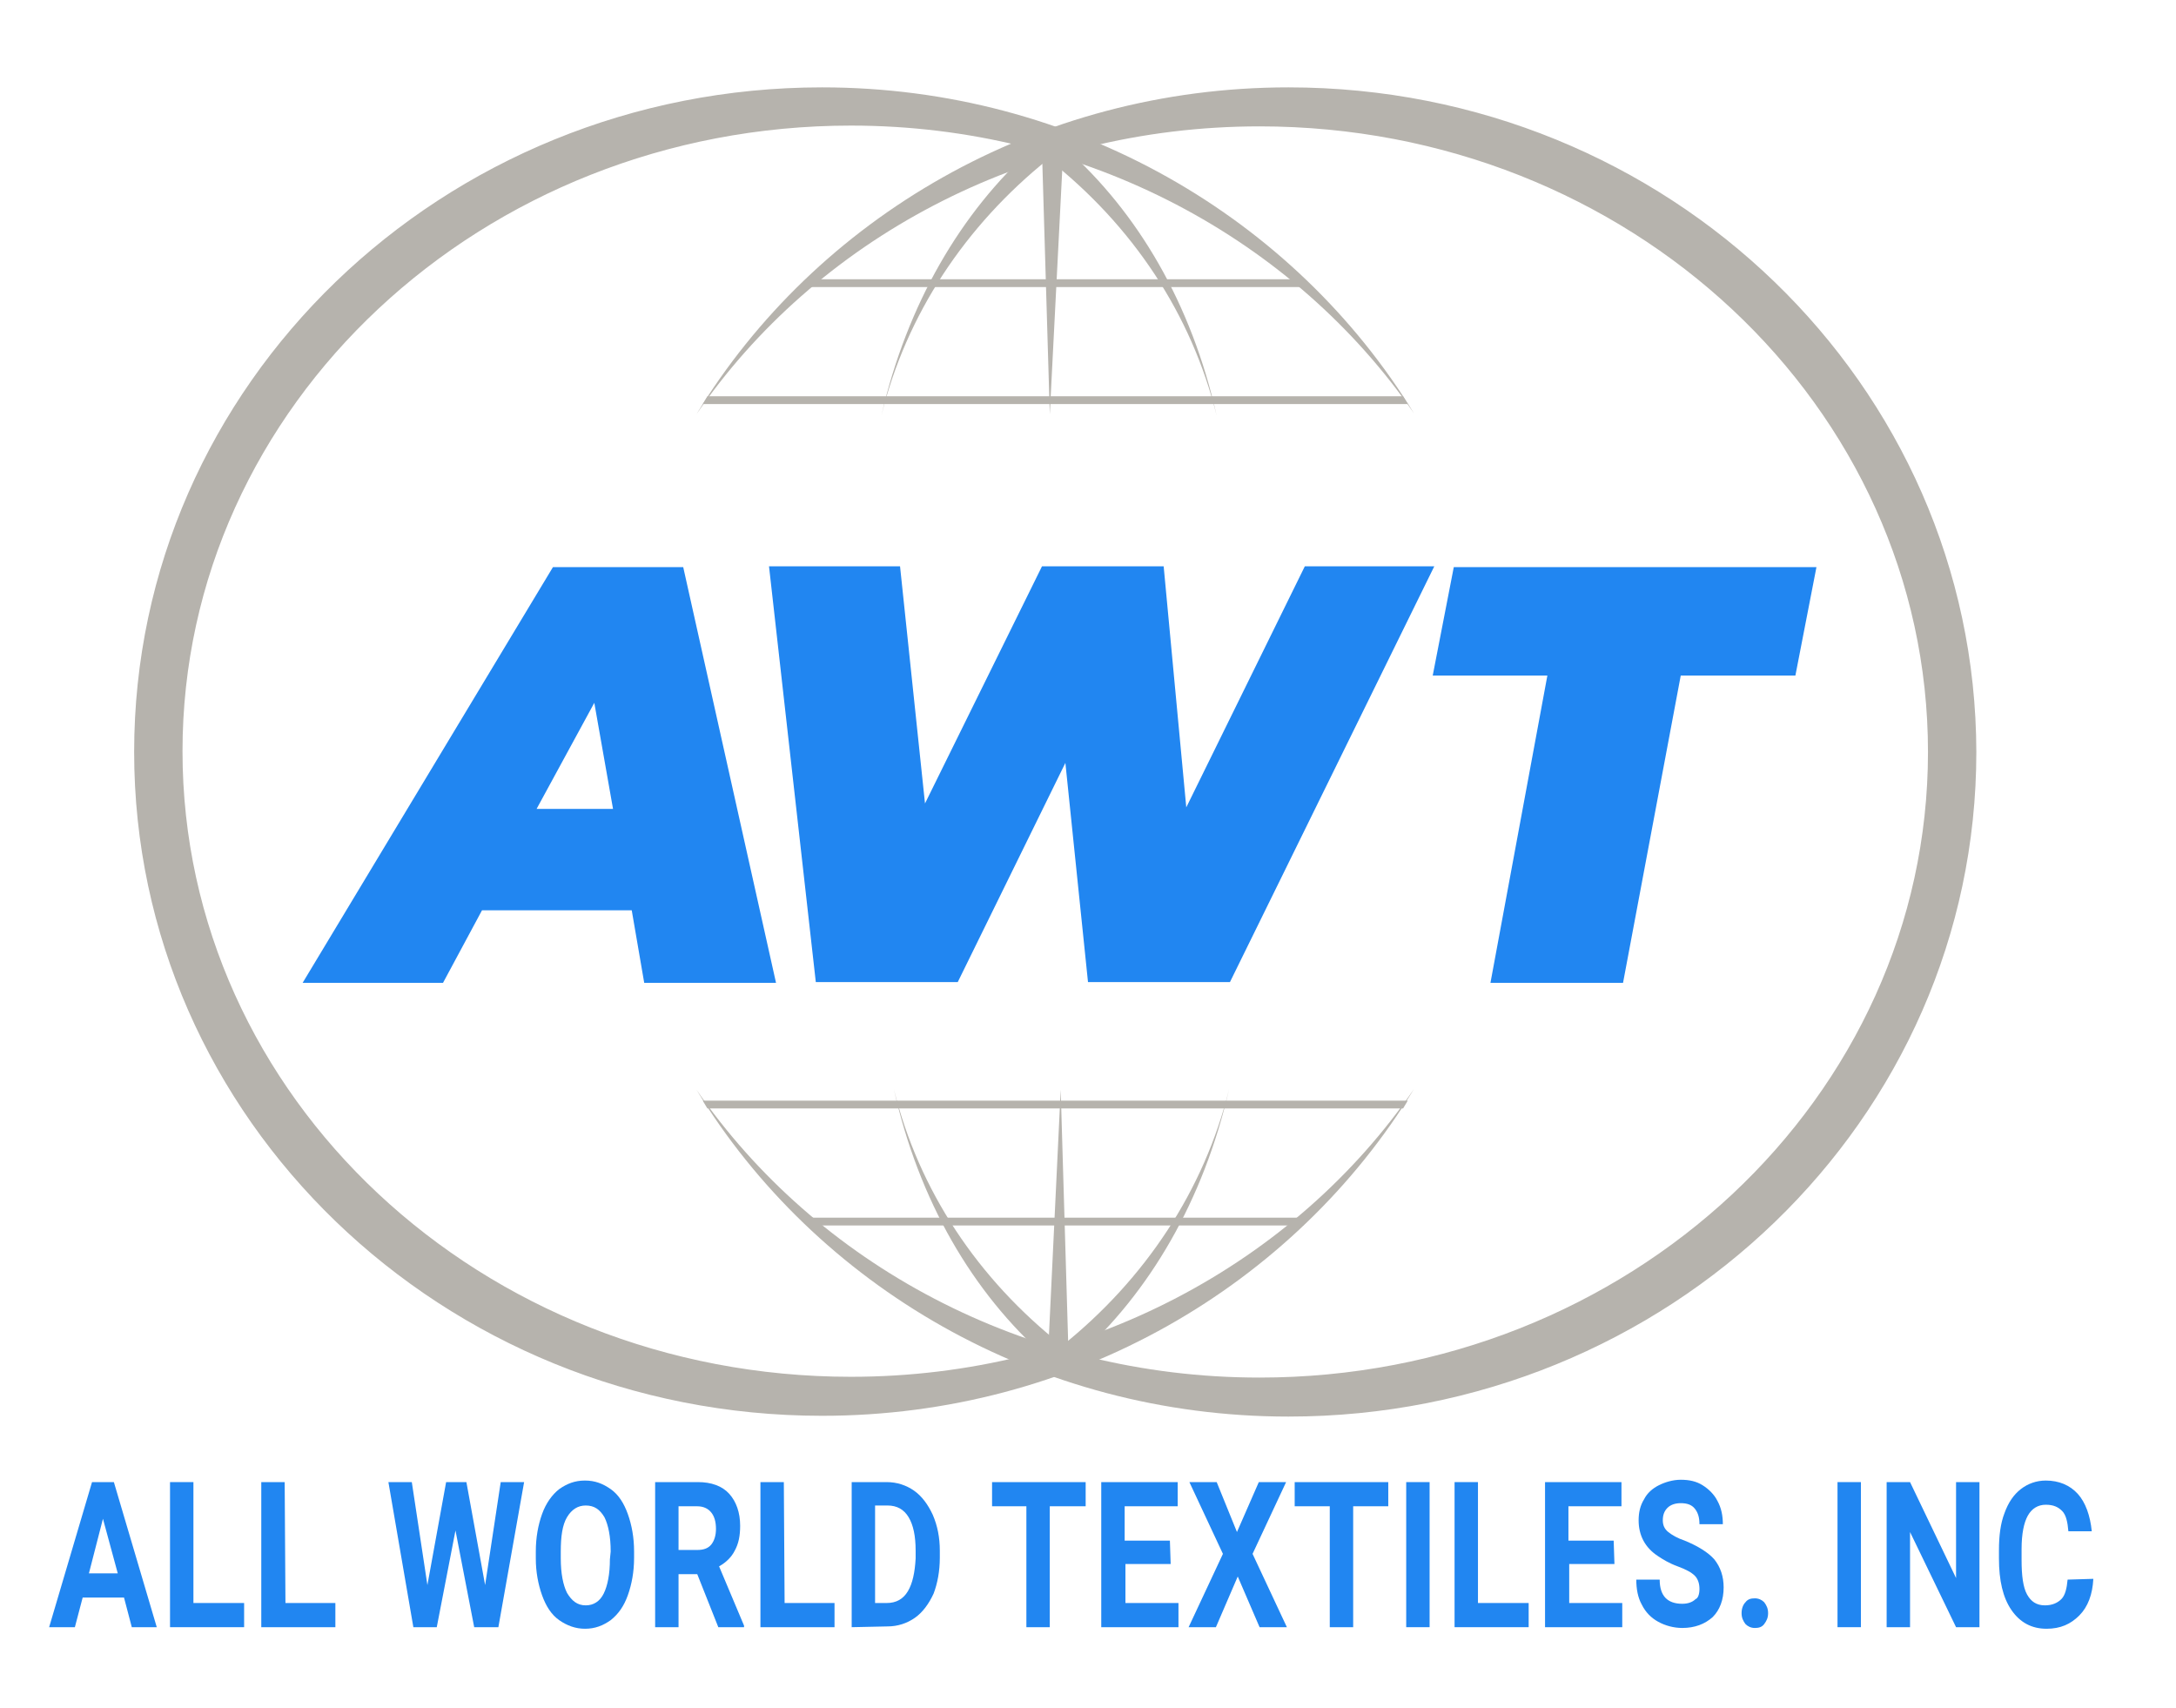
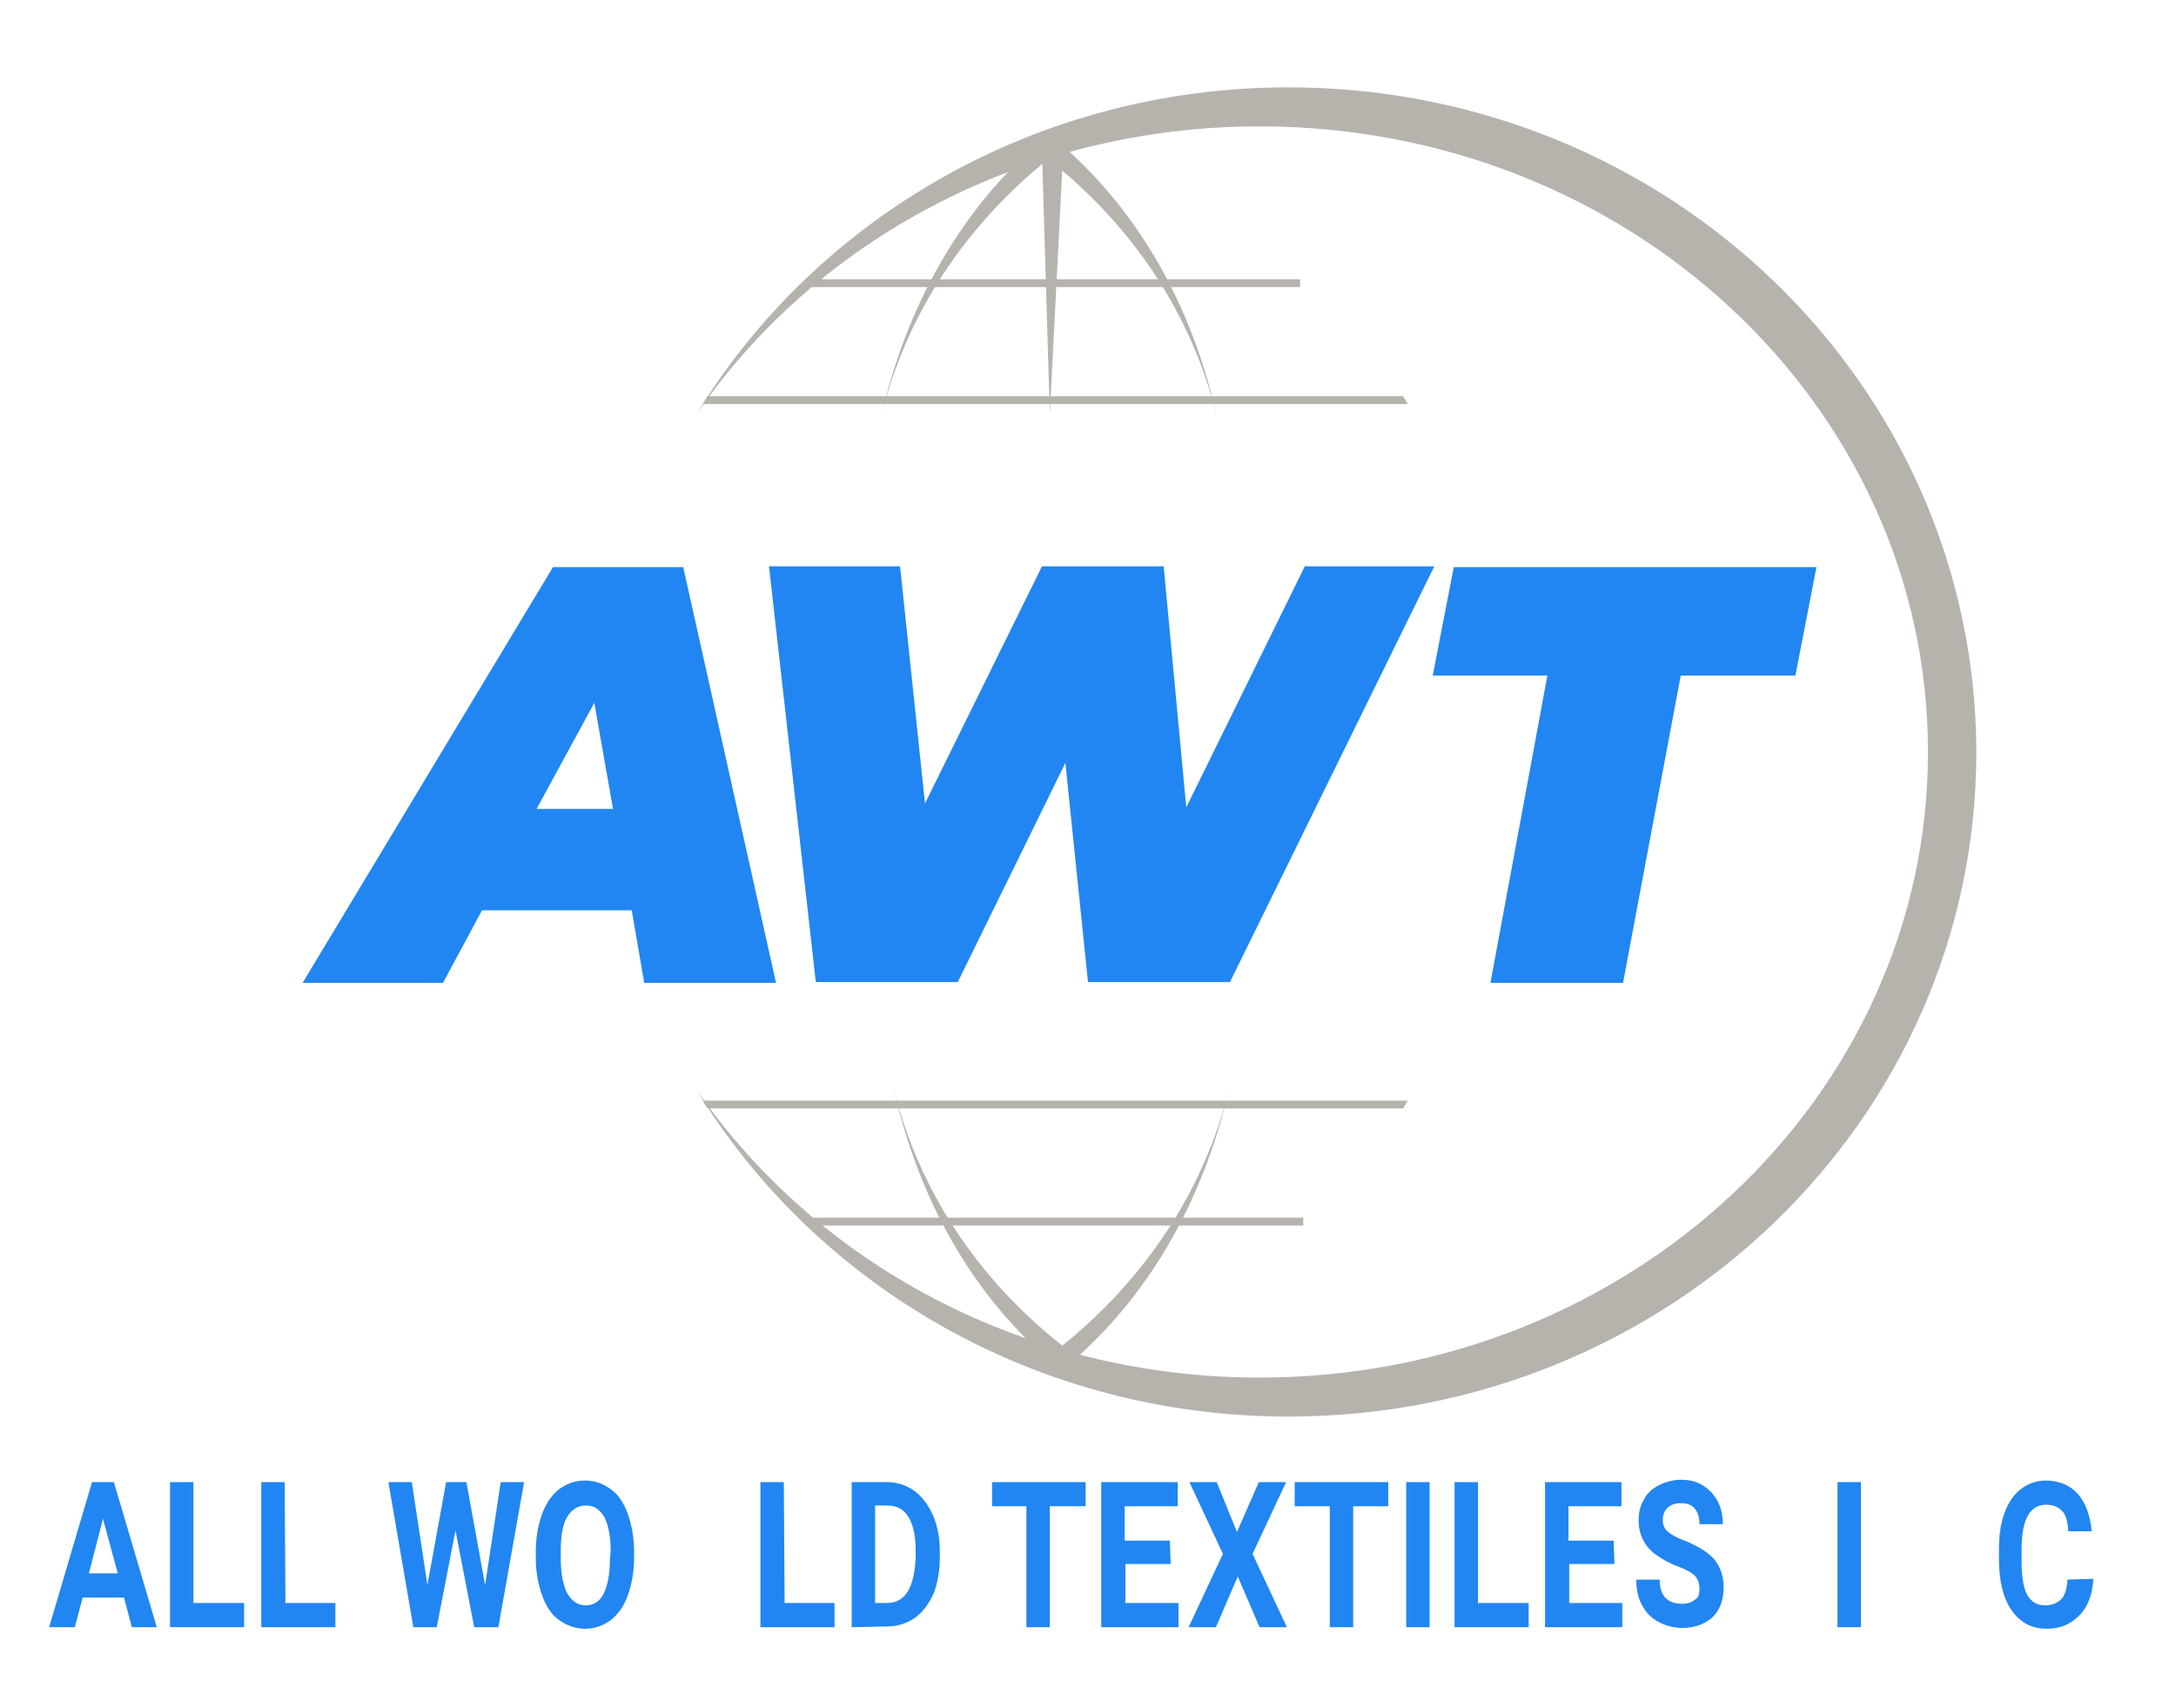
<svg xmlns="http://www.w3.org/2000/svg" version="1.1" id="Слой_1" x="0px" y="0px" viewBox="0 0 279 219" style="enable-background:new 0 0 279 219;" xml:space="preserve">
  <style type="text/css">
	.st0{fill:#B6B3AD;}
	.st1{fill:#2186F1;}
</style>
  <path class="st0" d="M165.2,11.2c-32.3,0-60.6,16.8-75.9,41.9c15.2-22.2,41.9-36.9,72.2-36.9c47.4,0,85.7,35.9,85.7,80.2  s-38.4,80.2-85.7,80.2c-30.3,0-56.9-14.7-72.2-36.9c15.3,25.1,43.6,41.9,75.9,41.9c48.7,0,88.2-38.1,88.2-85.2  C253.3,49.3,213.9,11.2,165.2,11.2z" />
-   <path class="st0" d="M105.4,181.5c32.3,0,60.6-16.8,75.9-41.9c-15.2,22.2-41.9,36.9-72.2,36.9c-47.4,0-85.7-35.9-85.7-80.2  s38.4-80.2,85.7-80.2c30.3,0,56.9,14.7,72.2,36.9c-15.3-25-43.6-41.8-75.9-41.8c-48.7,0-88.2,38.1-88.2,85.2  C17.2,143.4,56.7,181.5,105.4,181.5z" />
  <g>
    <path class="st0" d="M156,53.3c-3.2-14.3-10.1-26.1-19.5-34.4c0.1-0.1,0.1-0.1,0.2-0.2l-0.8-0.3c-0.3-0.3-0.6-0.5-0.9-0.8l-0.5,0.2   l-0.5-0.2c-0.3,0.2-0.6,0.5-0.9,0.8l-0.8,0.3c0.1,0.1,0.1,0.1,0.2,0.2c-9.3,8.3-16.2,20.1-19.5,34.4c3.2-13,10.8-24.4,21.4-32.9   C145.2,28.9,152.8,40.3,156,53.3z" />
    <polygon class="st0" points="133.6,19.4 134.6,53.1 136.3,19.8  " />
    <rect x="103.5" y="35.8" class="st0" width="63.2" height="1" />
    <polygon class="st0" points="90.1,51.8 180.5,51.8 179.9,50.8 90.7,50.8  " />
  </g>
  <g>
    <path class="st0" d="M114.6,139.6c3.2,14.3,10.1,26.1,19.5,34.4c-0.1,0.1-0.1,0.1-0.2,0.2l0.8,0.3c0.3,0.3,0.6,0.5,0.9,0.8l0.5-0.2   l0.5,0.2c0.3-0.2,0.6-0.5,0.9-0.8l0.8-0.3c-0.1-0.1-0.1-0.1-0.2-0.2c9.3-8.3,16.2-20.1,19.5-34.4c-3.2,13-10.8,24.4-21.4,32.9   C125.4,164,117.8,152.6,114.6,139.6z" />
-     <polygon class="st0" points="137,173.5 136,139.7 134.4,173.1  " />
    <rect x="103.9" y="156.1" class="st0" width="63.2" height="1" />
    <polygon class="st0" points="180.5,141.1 90.1,141.1 90.7,142.1 179.9,142.1  " />
  </g>
  <g>
    <g>
      <path class="st1" d="M81,116.7H61.8l-5,9.3h-18l32.1-53.3h16.7L99.5,126H82.6L81,116.7z M78.6,103.7l-2.4-13.6l-7.4,13.6H78.6z" />
      <path class="st1" d="M183.9,72.6l-26.2,53.3h-18.2l-2.9-28.1l-13.8,28.1h-18.2l-6-53.3h16.8l3.2,30.4l15-30.4h15.6l2.9,30.9    l15.2-30.9C167.3,72.6,183.9,72.6,183.9,72.6z" />
      <path class="st1" d="M198.4,86.6h-14.7l2.7-13.9h46.5l-2.7,13.9h-14.7l-7.4,39.4h-17L198.4,86.6z" />
    </g>
  </g>
  <g>
    <path class="st1" d="M15.9,204.8h-5.3l-1,3.8H6.3l5.5-18.6h2.8l5.5,18.6h-3.2L15.9,204.8z M11.4,201.7h3.7l-1.9-7L11.4,201.7z" />
    <path class="st1" d="M24.9,205.5h6.4v3.1h-9.5V190h3v15.5H24.9z" />
    <path class="st1" d="M36.6,205.5H43v3.1h-9.5V190h3L36.6,205.5L36.6,205.5z" />
    <path class="st1" d="M62.2,203.2l2-13.2h3l-3.3,18.6h-3.1l-2.4-12.4L56,208.6h-3L49.8,190h3l2,13.2l2.4-13.2h2.6L62.2,203.2z" />
    <path class="st1" d="M81.3,199.7c0,1.8-0.3,3.4-0.8,4.8c-0.5,1.4-1.2,2.4-2.2,3.2c-1,0.7-2,1.1-3.3,1.1c-1.2,0-2.3-0.4-3.3-1.1   c-1-0.7-1.7-1.8-2.2-3.2s-0.8-3-0.8-4.7v-0.9c0-1.8,0.3-3.4,0.8-4.8c0.5-1.4,1.3-2.5,2.2-3.2c1-0.7,2-1.1,3.3-1.1s2.3,0.4,3.3,1.1   c1,0.7,1.7,1.8,2.2,3.2s0.8,3,0.8,4.8V199.7z M78.3,198.9c0-1.9-0.3-3.4-0.8-4.4c-0.6-1-1.3-1.5-2.4-1.5c-1,0-1.8,0.5-2.4,1.5   s-0.8,2.5-0.8,4.4v0.9c0,1.9,0.3,3.4,0.8,4.4c0.6,1,1.3,1.6,2.4,1.6c1,0,1.8-0.5,2.3-1.5s0.8-2.5,0.8-4.4L78.3,198.9L78.3,198.9z" />
-     <path class="st1" d="M89.4,201.8H87v6.8h-3V190h5.5c1.7,0,3.1,0.5,4,1.5s1.4,2.4,1.4,4.1c0,1.3-0.2,2.3-0.7,3.2   c-0.4,0.8-1.1,1.5-2,2l3.2,7.6v0.2h-3.3L89.4,201.8z M87,198.7h2.4c0.8,0,1.4-0.2,1.8-0.7s0.6-1.2,0.6-2c0-0.9-0.2-1.6-0.6-2.1   s-1-0.8-1.8-0.8H87V198.7z" />
    <path class="st1" d="M100.6,205.5h6.4v3.1h-9.5V190h3L100.6,205.5L100.6,205.5z" />
    <path class="st1" d="M109.2,208.6V190h4.5c1.3,0,2.5,0.4,3.5,1.1c1,0.7,1.8,1.8,2.4,3.1c0.6,1.4,0.9,2.9,0.9,4.6v0.9   c0,1.7-0.3,3.3-0.8,4.6c-0.6,1.3-1.4,2.4-2.4,3.1c-1,0.7-2.2,1.1-3.5,1.1L109.2,208.6L109.2,208.6z M112.2,193.1v12.4h1.5   c1.2,0,2.1-0.5,2.7-1.5s0.9-2.4,1-4.2v-1c0-1.9-0.3-3.3-0.9-4.3s-1.5-1.5-2.7-1.5h-1.6V193.1z" />
    <path class="st1" d="M139.1,193.1h-4.5v15.5h-3v-15.5h-4.4V190h12v3.1H139.1z" />
    <path class="st1" d="M150.1,200.5h-5.8v5h6.8v3.1h-9.9V190h9.8v3.1h-6.8v4.4h5.8L150.1,200.5L150.1,200.5z" />
    <path class="st1" d="M158.6,196.4l2.8-6.4h3.5l-4.3,9.2l4.4,9.4h-3.5l-2.8-6.5l-2.8,6.5h-3.5l4.4-9.4l-4.3-9.2h3.5L158.6,196.4z" />
    <path class="st1" d="M178,193.1h-4.5v15.5h-3v-15.5H166V190h12V193.1z" />
    <path class="st1" d="M183.3,208.6h-3V190h3V208.6z" />
    <path class="st1" d="M189.6,205.5h6.4v3.1h-9.5V190h3v15.5H189.6z" />
    <path class="st1" d="M207,200.5h-5.8v5h6.8v3.1h-9.9V190h9.8v3.1h-6.8v4.4h5.8L207,200.5L207,200.5z" />
    <path class="st1" d="M217.9,203.7c0-0.7-0.2-1.3-0.6-1.7c-0.4-0.4-1.1-0.8-2.2-1.2c-1.1-0.4-1.9-0.9-2.5-1.3   c-1.7-1.1-2.5-2.7-2.5-4.6c0-1,0.2-1.9,0.7-2.7c0.4-0.8,1.1-1.4,1.9-1.8c0.8-0.4,1.8-0.7,2.8-0.7c1.1,0,2,0.2,2.8,0.7   s1.5,1.2,1.9,2c0.5,0.9,0.7,1.9,0.7,3h-3c0-0.9-0.2-1.5-0.6-2c-0.4-0.5-1-0.7-1.8-0.7c-0.7,0-1.3,0.2-1.7,0.6   c-0.4,0.4-0.6,0.9-0.6,1.6c0,0.6,0.2,1.1,0.7,1.5s1.2,0.8,2.1,1.1c1.7,0.7,3,1.5,3.8,2.4c0.8,1,1.2,2.2,1.2,3.6   c0,1.6-0.5,2.9-1.4,3.8c-1,0.9-2.3,1.4-3.9,1.4c-1.1,0-2.2-0.3-3.1-0.8c-0.9-0.5-1.6-1.2-2.1-2.2c-0.5-0.9-0.7-2-0.7-3.2h3   c0,2.1,1,3.1,2.9,3.1c0.7,0,1.3-0.2,1.7-0.6C217.7,204.9,217.9,204.4,217.9,203.7z" />
-     <path class="st1" d="M223.3,206.8c0-0.6,0.2-1.1,0.5-1.4c0.3-0.4,0.7-0.5,1.2-0.5s0.9,0.2,1.2,0.5c0.3,0.4,0.5,0.8,0.5,1.4   c0,0.6-0.2,1-0.5,1.4s-0.7,0.5-1.2,0.5s-0.9-0.2-1.2-0.5C223.5,207.8,223.3,207.4,223.3,206.8z" />
    <path class="st1" d="M238.6,208.6h-3V190h3V208.6z" />
-     <path class="st1" d="M253.8,208.6h-3l-5.9-12.2v12.2h-3V190h3l5.9,12.3V190h3V208.6z" />
    <path class="st1" d="M268.4,202.4c-0.1,2-0.7,3.6-1.8,4.7s-2.4,1.7-4.2,1.7c-1.9,0-3.4-0.8-4.5-2.4c-1.1-1.6-1.6-3.8-1.6-6.6v-1.1   c0-1.8,0.2-3.4,0.7-4.7c0.5-1.4,1.2-2.4,2.1-3.1c0.9-0.7,2-1.1,3.2-1.1c1.7,0,3.1,0.6,4.1,1.7c1,1.1,1.6,2.8,1.8,4.8h-3   c-0.1-1.2-0.3-2.1-0.8-2.6s-1.1-0.8-2.1-0.8s-1.8,0.5-2.3,1.4s-0.8,2.3-0.8,4.3v1.4c0,2,0.2,3.5,0.7,4.4s1.2,1.4,2.3,1.4   c0.9,0,1.6-0.3,2.1-0.8s0.7-1.4,0.8-2.5L268.4,202.4L268.4,202.4z" />
  </g>
</svg>